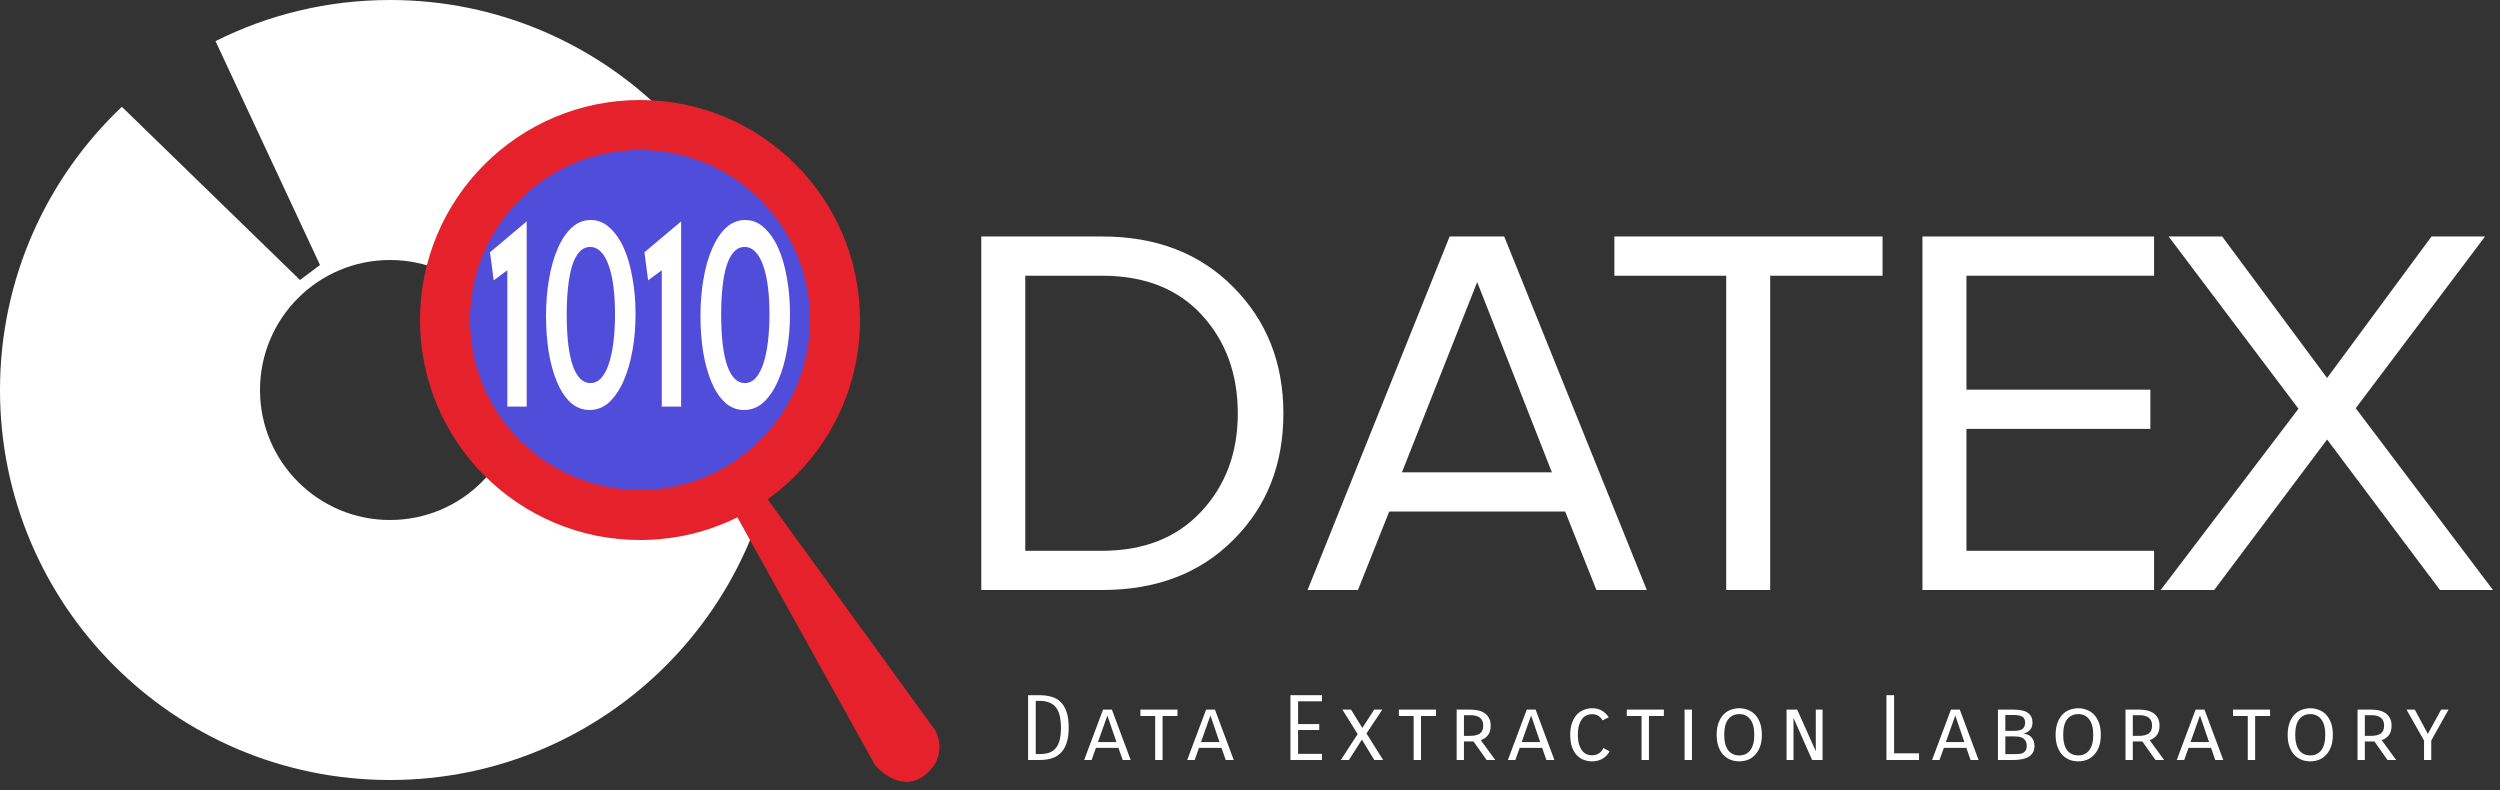
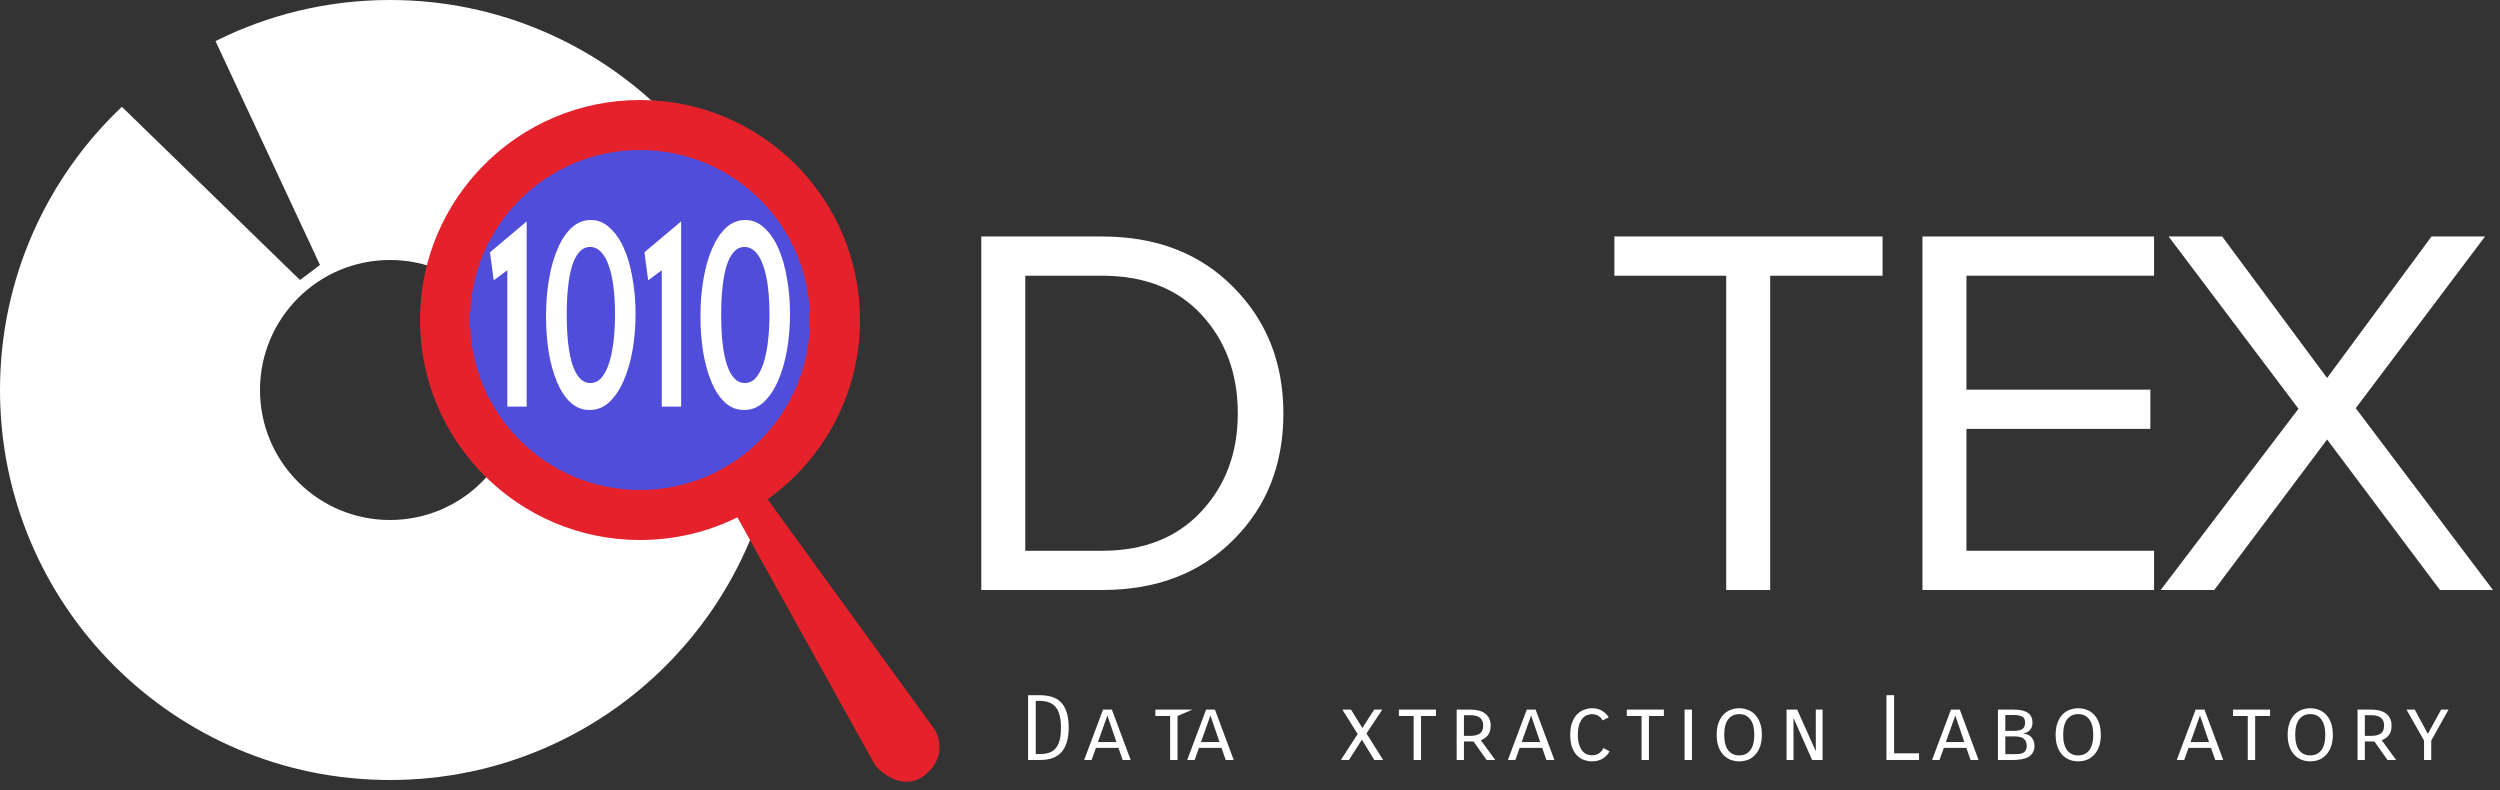
<svg xmlns="http://www.w3.org/2000/svg" fill="none" height="79" viewBox="0 0 250 79" width="250">
  <rect x="0" y="0" width="250" height="79" fill="#333333" stroke="none" />
  <path clip-rule="evenodd" d="m78 39c0 21.539-17.461 39-39 39s-39-17.461-39-39c0-11.152 4.681-21.212 12.186-28.32l17.814 17.32 2-1.5-10.448-22.389c5.25-2.631 11.176-4.111 17.448-4.111 21.539 0 39 17.461 39 39zm-26 0c0 7.18-5.82 13-13 13s-13-5.82-13-13 5.82-13 13-13 13 5.82 13 13z" fill="#fff" fill-rule="evenodd" />
  <path clip-rule="evenodd" d="m76.759 49.925c5.594-3.989 9.241-10.531 9.241-17.924 0-12.15-9.85-22-22-22s-22 9.85-22 22 9.85 22 22 22c3.497 0 6.804-.816 9.74-2.268l13.76 24.768c.833 1 3 2.6 5 1s1.5-3.667 1-4.5z" fill="#e5222c" fill-rule="evenodd" />
  <circle cx="64" cy="32" fill="#504dda" r="17" />
  <g fill="#fff">
    <path d="m52.668 40.663h-1.935v-13.64l-1.363 1.01-.37-2.807 3.668-3.087z" />
    <path d="m59.08 22c.718 0 1.352.262 1.901.786.561.505 1.032 1.188 1.413 2.049.382.861.667 1.862.858 3.003.202 1.123.303 2.311.303 3.564 0 1.254-.101 2.46-.303 3.62-.202 1.141-.499 2.161-.892 3.059-.381.879-.858 1.59-1.43 2.133-.572.524-1.228.786-1.969.786-.729 0-1.369-.253-1.918-.758-.538-.505-.987-1.188-1.346-2.049s-.634-1.852-.825-2.975c-.179-1.141-.269-2.339-.269-3.592 0-1.328.101-2.573.303-3.733.202-1.179.494-2.198.875-3.059.381-.879.847-1.572 1.397-2.077.561-.505 1.195-.758 1.901-.758zm-.051 16.306c.426 0 .791-.168 1.094-.505.314-.355.572-.842.774-1.459.202-.617.353-1.347.454-2.189.101-.842.151-1.749.151-2.722 0-.992-.051-1.899-.151-2.722-.101-.823-.258-1.534-.471-2.133-.202-.599-.46-1.057-.774-1.375-.314-.337-.679-.505-1.094-.505s-.774.168-1.077.505c-.292.318-.533.776-.724 1.375-.179.58-.314 1.291-.404 2.133-.09.823-.135 1.731-.135 2.722 0 2.264.202 3.976.606 5.136.415 1.16.999 1.74 1.75 1.74z" />
    <path d="m68.112 40.663h-1.935v-13.64l-1.363 1.01-.37-2.807 3.668-3.087z" />
    <path d="m74.524 22c.718 0 1.352.262 1.902.786.561.505 1.032 1.188 1.413 2.049.381.861.667 1.862.858 3.003.202 1.123.303 2.311.303 3.564 0 1.254-.101 2.46-.303 3.62-.202 1.141-.499 2.161-.892 3.059-.381.879-.858 1.59-1.43 2.133-.572.524-1.228.786-1.969.786-.729 0-1.369-.253-1.918-.758-.538-.505-.987-1.188-1.346-2.049s-.634-1.852-.825-2.975c-.179-1.141-.269-2.339-.269-3.592 0-1.328.101-2.573.303-3.733.202-1.179.494-2.198.875-3.059.382-.879.847-1.572 1.397-2.077.561-.505 1.195-.758 1.901-.758zm-.05 16.306c.426 0 .791-.168 1.094-.505.314-.355.572-.842.774-1.459.202-.617.353-1.347.454-2.189.101-.842.151-1.749.151-2.722 0-.992-.051-1.899-.151-2.722-.101-.823-.258-1.534-.471-2.133-.202-.599-.46-1.057-.774-1.375-.314-.337-.679-.505-1.094-.505-.415 0-.774.168-1.077.505-.292.318-.533.776-.724 1.375-.179.58-.314 1.291-.404 2.133-.09.823-.135 1.731-.135 2.722 0 2.264.202 3.976.606 5.136.415 1.16.998 1.74 1.75 1.74z" />
    <path d="m110.212 59h-12.084v-35.351h12.084c5.406 0 9.769 1.678 13.091 5.035 3.356 3.357 5.035 7.579 5.035 12.667 0 5.123-1.679 9.346-5.035 12.667-3.322 3.321-7.685 4.982-13.091 4.982zm0-3.922c4.169 0 7.473-1.307 9.911-3.922s3.657-5.883 3.657-9.805c0-3.957-1.202-7.243-3.604-9.858-2.403-2.615-5.724-3.922-9.964-3.922h-7.685v27.507z" />
-     <path d="m164.679 59h-5.035l-3.127-7.844h-17.596l-3.127 7.844h-5.035l14.204-35.351h5.459zm-9.487-11.766-7.473-19.027-7.526 19.027z" />
    <path d="m177.019 59h-4.399v-31.429h-11.183v-3.922h26.818v3.922h-11.236z" />
    <path d="m215.407 59h-23.161v-35.351h23.161v3.922h-18.762v11.395h18.391v3.922h-18.391v12.19h18.762z" />
    <path d="m249.299 59h-5.3l-11.289-15.052-5.644 7.526-5.645 7.526h-5.353l13.78-18.126-12.985-17.225h5.353l10.494 14.151 10.441-14.151h5.353l-12.932 17.172z" />
    <path d="m103.962 69.519c.426 0 .816.051 1.17.153.36.096.666.267.918.513.258.246.459.579.603.999.144.414.216.939.216 1.575 0 .618-.072 1.134-.216 1.548-.138.414-.336.747-.594.999s-.564.432-.918.54c-.354.102-.741.153-1.161.153h-1.17v-6.48zm-.387.567v5.319h.396c.366 0 .681-.045.945-.135.27-.096.492-.249.666-.459s.303-.483.387-.819.126-.747.126-1.233c0-.93-.171-1.608-.513-2.034s-.885-.639-1.629-.639z" />
    <path d="m112.268 75.999-.423-1.215h-2.25l-.432 1.215h-.747l1.89-5.04h.882l1.881 5.04zm-2.475-1.791h1.854l-.909-2.655z" />
-     <path d="m117.75 71.599h-1.494v4.401h-.738v-4.401h-1.476v-.639h3.708z" />
+     <path d="m117.75 71.599v4.401h-.738v-4.401h-1.476v-.639h3.708z" />
    <path d="m122.573 75.999-.423-1.215h-2.25l-.432 1.215h-.747l1.89-5.04h.882l1.881 5.04zm-2.475-1.791h1.854l-.909-2.655z" />
-     <path d="m131.924 73.002h-2.115v2.385h2.385v.612h-3.15v-6.48h3.15v.612h-2.385v2.277h2.115z" />
    <path d="m136.649 73.344 1.665 2.655h-.882l-1.242-2.034-1.296 2.034h-.81l1.683-2.592-1.53-2.448h.864l1.134 1.836 1.188-1.836h.81z" />
    <path d="m143.597 71.599h-1.494v4.401h-.738v-4.401h-1.476v-.639h3.708z" />
    <path d="m148.663 75.999-1.314-1.854h-.954v1.854h-.729v-5.04h1.341c.306 0 .585.03.837.09s.468.156.648.288.321.3.423.504c.102.198.153.435.153.711 0 .42-.093.744-.279.972s-.423.393-.711.495l1.449 1.98zm-2.268-4.482v2.07h.594c.45 0 .783-.078.999-.234.222-.162.333-.429.333-.801 0-.354-.111-.615-.333-.783-.216-.168-.537-.252-.963-.252z" />
    <path d="m154.641 75.999-.423-1.215h-2.25l-.432 1.215h-.747l1.89-5.04h.882l1.881 5.04zm-2.475-1.791h1.854l-.909-2.655z" />
    <path d="m160.955 75.135c-.15.288-.375.528-.675.72-.294.186-.666.279-1.116.279-.234 0-.477-.042-.729-.126s-.483-.225-.693-.423c-.21-.204-.384-.477-.522-.819-.132-.342-.198-.771-.198-1.287 0-.504.069-.927.207-1.269s.312-.615.522-.819c.216-.204.453-.348.711-.432.258-.09.504-.135.738-.135.42 0 .765.09 1.035.27.27.174.483.387.639.639l-.621.306c-.096-.186-.234-.336-.414-.45-.174-.114-.387-.171-.639-.171-.162 0-.327.033-.495.099-.168.06-.321.171-.459.333-.132.156-.243.366-.333.63-.084.264-.126.597-.126.999 0 .396.042.726.126.99.09.264.201.477.333.639.138.156.288.267.45.333.168.06.333.09.495.09.276 0 .51-.063.702-.189.198-.132.348-.312.45-.54z" />
    <path d="m166.387 71.599h-1.494v4.401h-.738v-4.401h-1.476v-.639h3.708z" />
    <path d="m169.195 70.96v5.04h-.738v-5.04z" />
    <path d="m171.667 73.48c0-.468.063-.87.189-1.206s.294-.612.504-.828.45-.372.72-.468c.276-.102.558-.153.846-.153s.567.051.837.153c.276.096.519.252.729.468s.378.492.504.828.189.738.189 1.206-.063.87-.189 1.206-.297.612-.513.828c-.21.216-.45.375-.72.477-.27.096-.549.144-.837.144s-.567-.048-.837-.144c-.27-.102-.513-.261-.729-.477-.21-.216-.378-.492-.504-.828s-.189-.738-.189-1.206zm.756 0c0 .684.132 1.2.396 1.548.27.342.639.513 1.107.513s.834-.171 1.098-.513c.27-.348.405-.864.405-1.548s-.135-1.2-.405-1.548c-.264-.348-.63-.522-1.098-.522s-.837.174-1.107.522c-.264.342-.396.858-.396 1.548z" />
    <path d="m182.256 70.96v5.04h-1.044l-1.863-4.212v4.212h-.693v-5.04h1.062l1.863 4.167v-4.167z" />
    <path d="m189.41 69.519v5.814h2.493v.666h-3.258v-6.48z" />
    <path d="m197.058 75.999-.423-1.215h-2.25l-.432 1.215h-.747l1.89-5.04h.882l1.881 5.04zm-2.475-1.791h1.854l-.909-2.655z" />
    <path d="m201.306 70.96c.702 0 1.2.111 1.494.333.3.222.45.546.45.972 0 .3-.087.546-.261.738-.168.186-.39.3-.666.342.156.018.3.057.432.117.138.054.258.132.36.234s.183.228.243.378.09.324.09.522c0 .258-.054.477-.162.657-.102.18-.249.327-.441.441-.186.108-.414.186-.684.234-.264.048-.555.072-.873.072h-1.494v-5.04zm-.774 2.682v1.773h.891c.168 0 .327-.006.477-.018.156-.018.291-.054.405-.108.114-.06.204-.144.27-.252s.099-.255.099-.441c0-.306-.09-.54-.27-.702-.174-.168-.489-.252-.945-.252zm0-2.142v1.584h.9c.396 0 .675-.069.837-.207s.243-.342.243-.612c0-.288-.093-.486-.279-.594-.186-.114-.471-.171-.855-.171z" />
    <path d="m205.563 73.48c0-.468.063-.87.189-1.206s.294-.612.504-.828.45-.372.72-.468c.276-.102.558-.153.846-.153s.567.051.837.153c.276.096.519.252.729.468s.378.492.504.828.189.738.189 1.206-.063.87-.189 1.206-.297.612-.513.828c-.21.216-.45.375-.72.477-.27.096-.549.144-.837.144s-.567-.048-.837-.144c-.27-.102-.513-.261-.729-.477-.21-.216-.378-.492-.504-.828s-.189-.738-.189-1.206zm.756 0c0 .684.132 1.2.396 1.548.27.342.639.513 1.107.513s.834-.171 1.098-.513c.27-.348.405-.864.405-1.548s-.135-1.2-.405-1.548c-.264-.348-.63-.522-1.098-.522s-.837.174-1.107.522c-.264.342-.396.858-.396 1.548z" />
-     <path d="m215.549 75.999-1.314-1.854h-.954v1.854h-.729v-5.04h1.341c.306 0 .585.03.837.09s.468.156.648.288.321.3.423.504c.102.198.153.435.153.711 0 .42-.093.744-.279.972s-.423.393-.711.495l1.449 1.98zm-2.268-4.482v2.07h.594c.45 0 .783-.078.999-.234.222-.162.333-.429.333-.801 0-.354-.111-.615-.333-.783-.216-.168-.537-.252-.963-.252z" />
    <path d="m221.527 75.999-.423-1.215h-2.25l-.432 1.215h-.747l1.89-5.04h.882l1.881 5.04zm-2.475-1.791h1.854l-.909-2.655z" />
    <path d="m227.009 71.599h-1.494v4.401h-.738v-4.401h-1.476v-.639h3.708z" />
    <path d="m228.766 73.48c0-.468.063-.87.189-1.206s.294-.612.504-.828.45-.372.72-.468c.276-.102.558-.153.846-.153s.567.051.837.153c.276.096.519.252.729.468s.378.492.504.828.189.738.189 1.206-.063.87-.189 1.206-.297.612-.513.828c-.21.216-.45.375-.72.477-.27.096-.549.144-.837.144s-.567-.048-.837-.144c-.27-.102-.513-.261-.729-.477-.21-.216-.378-.492-.504-.828s-.189-.738-.189-1.206zm.756 0c0 .684.132 1.2.396 1.548.27.342.639.513 1.107.513s.834-.171 1.098-.513c.27-.348.405-.864.405-1.548s-.135-1.2-.405-1.548c-.264-.348-.63-.522-1.098-.522s-.837.174-1.107.522c-.264.342-.396.858-.396 1.548z" />
    <path d="m238.752 75.999-1.314-1.854h-.954v1.854h-.729v-5.04h1.341c.306 0 .585.03.837.09s.468.156.648.288.321.3.423.504c.102.198.153.435.153.711 0 .42-.093.744-.279.972s-.423.393-.711.495l1.449 1.98zm-2.268-4.482v2.07h.594c.45 0 .783-.078.999-.234.222-.162.333-.429.333-.801 0-.354-.111-.615-.333-.783-.216-.168-.537-.252-.963-.252z" />
    <path d="m244.853 70.96-1.728 3.096v1.944h-.72v-1.944l-1.755-3.096h.828l1.305 2.43 1.332-2.43z" />
  </g>
</svg>